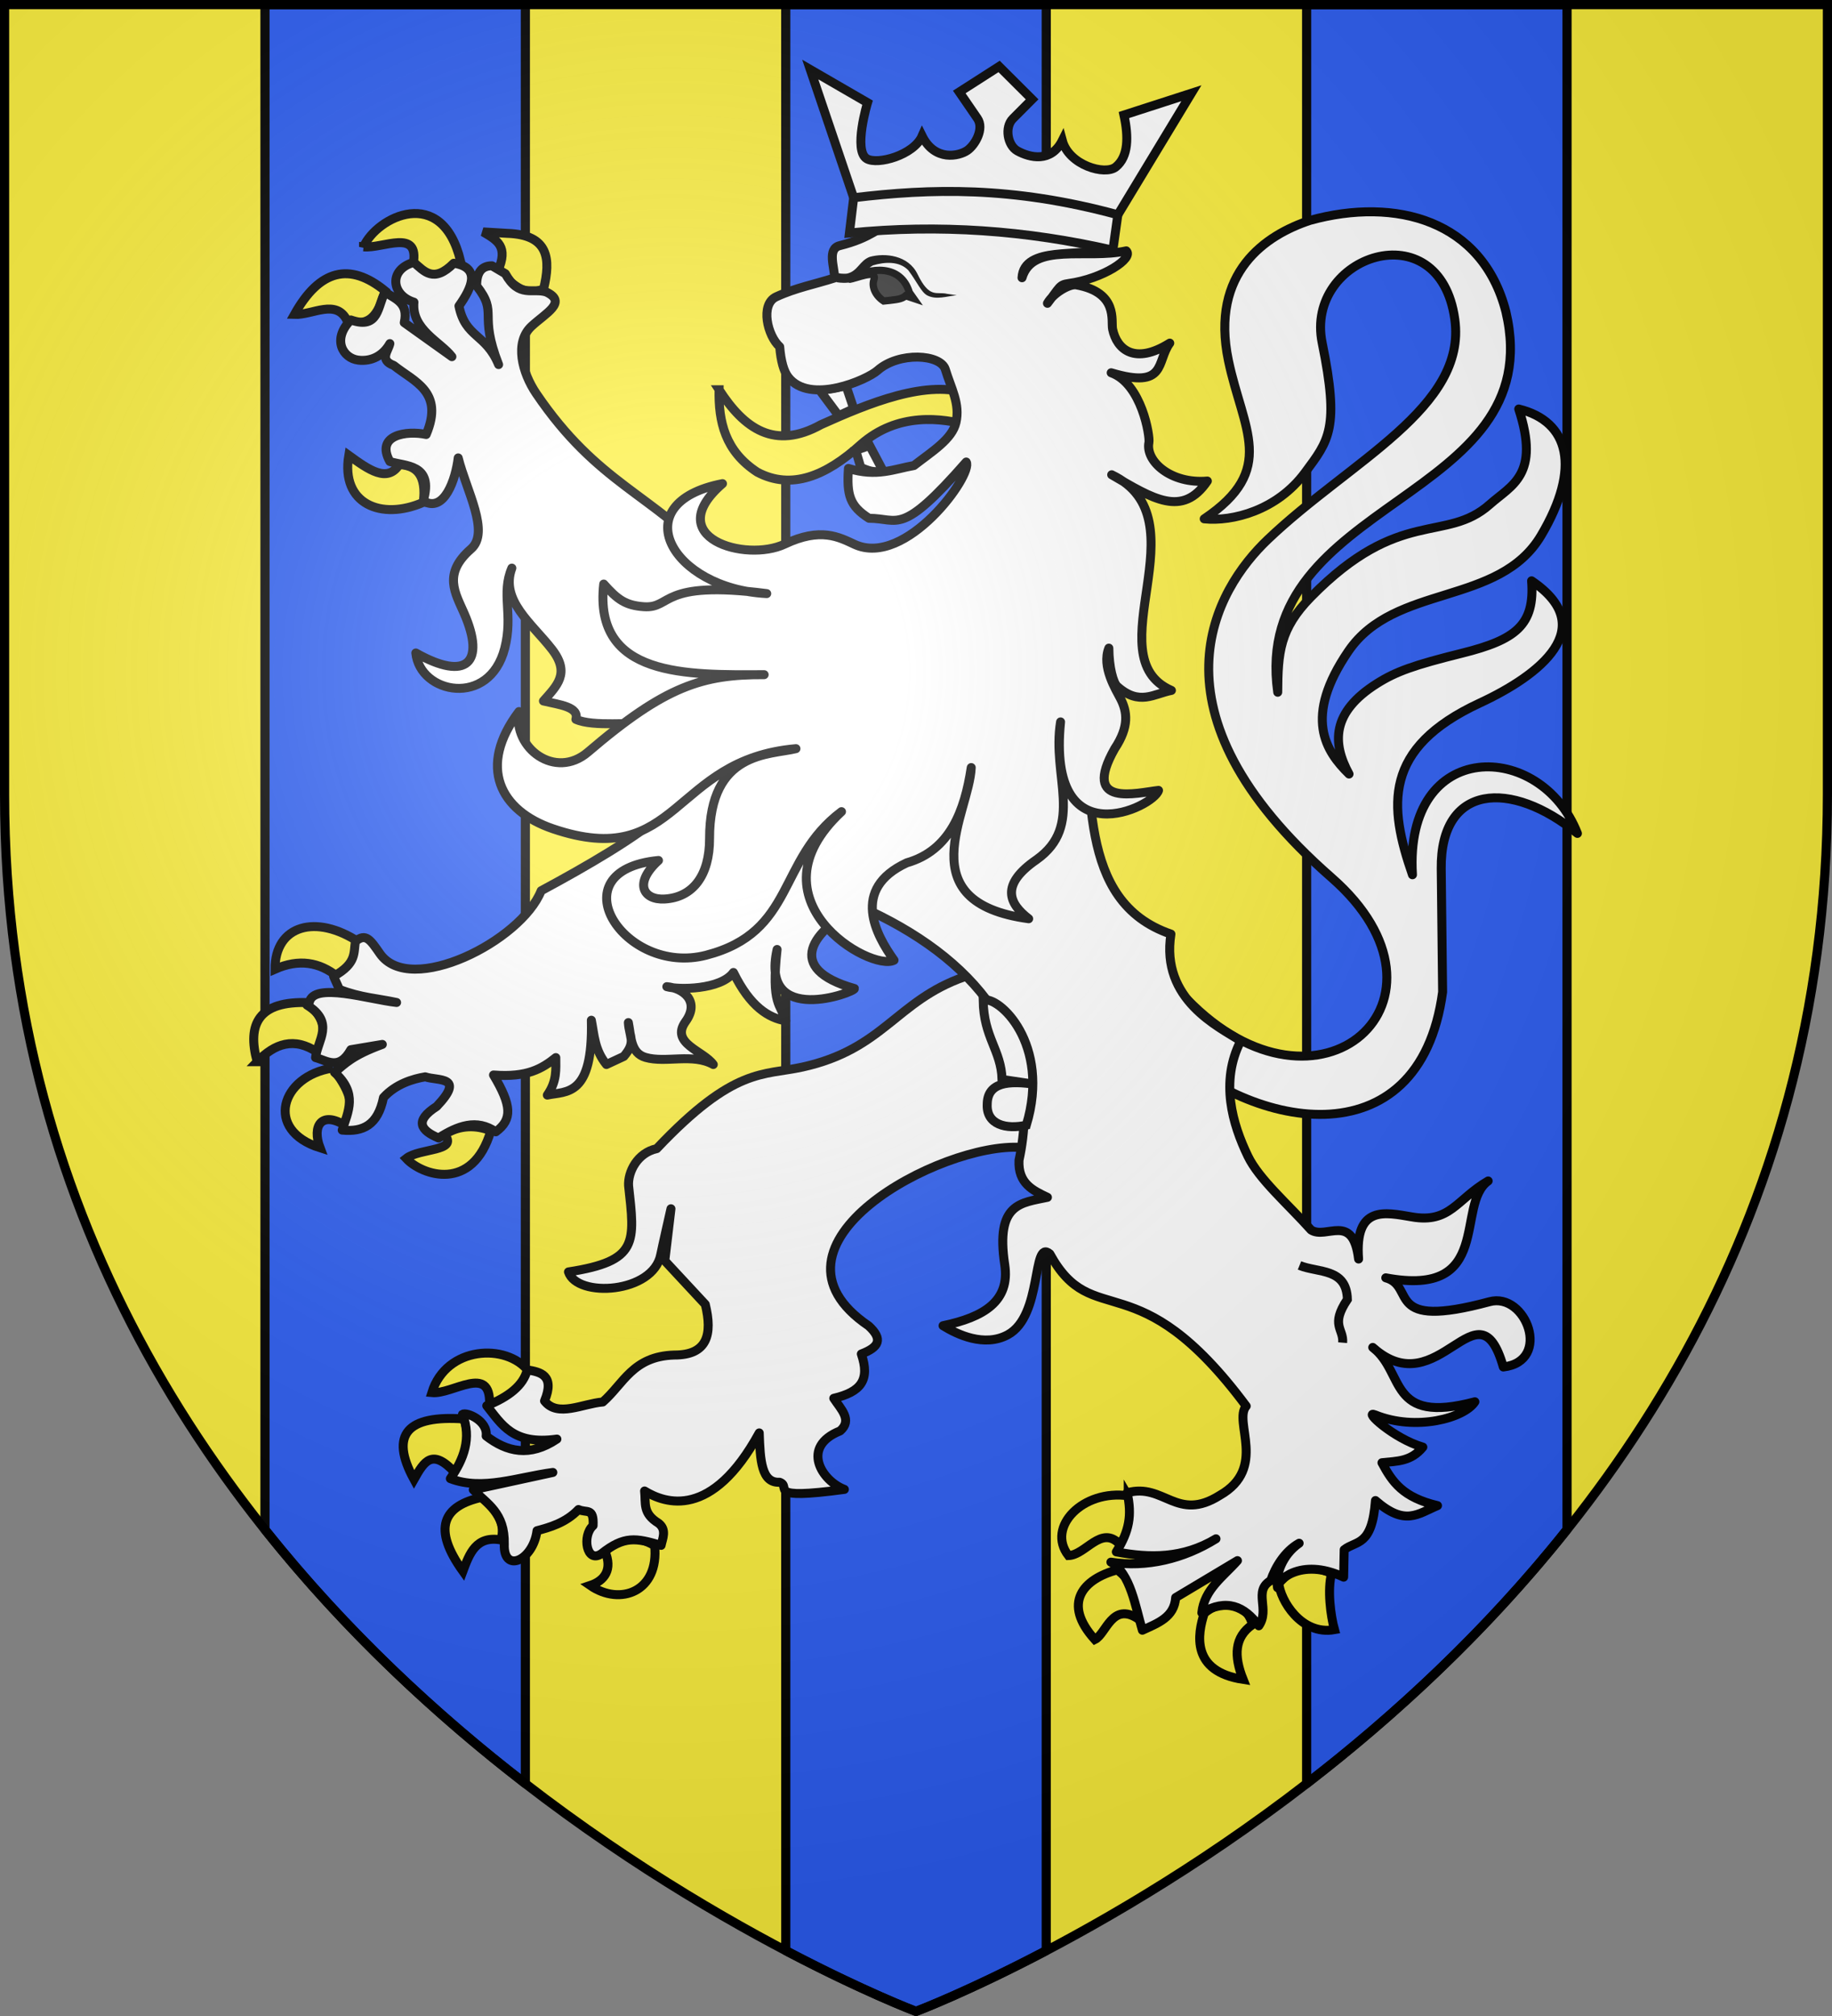
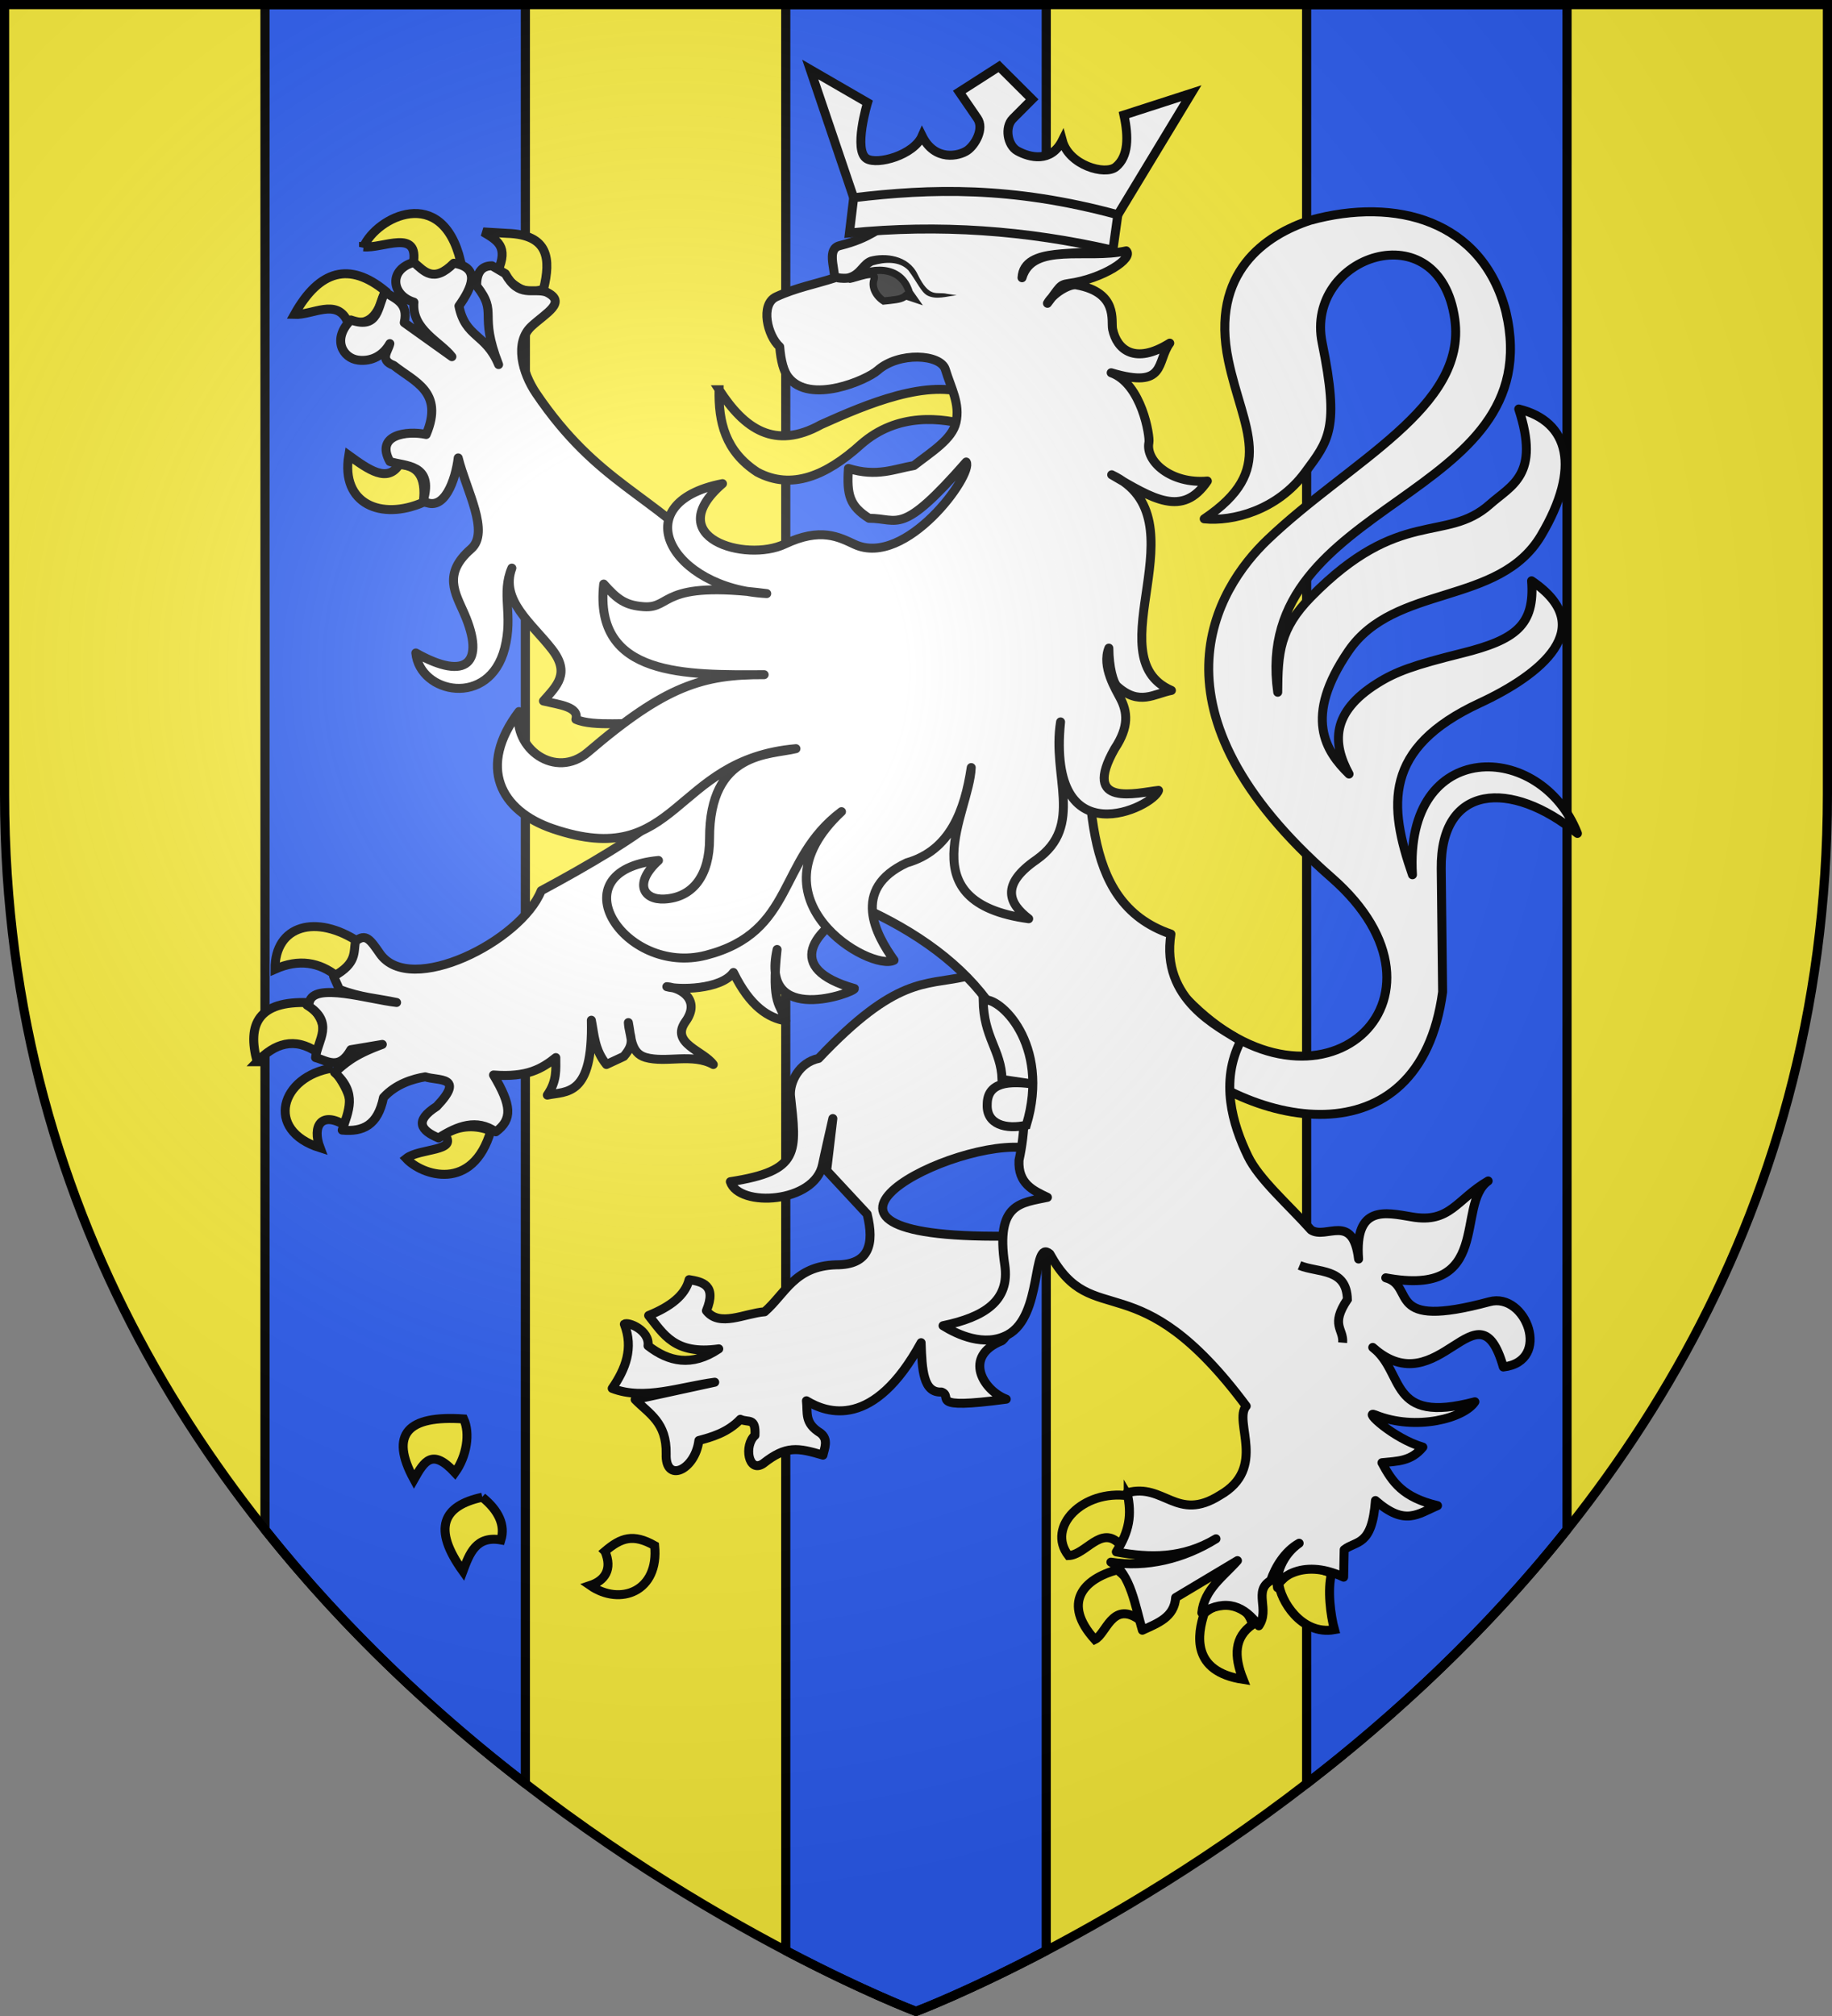
<svg xmlns="http://www.w3.org/2000/svg" xmlns:xlink="http://www.w3.org/1999/xlink" width="600" height="660" version="1.0">
  <rect width="100%" height="100%" fill="#808080" stroke="none" />
  <defs>
    <g id="d">
      <path id="c" d="M0 0v1h.5z" transform="rotate(18 3.157 -.5)" />
      <use xlink:href="#c" width="810" height="540" transform="scale(-1 1)" />
    </g>
    <g id="e">
      <use xlink:href="#d" width="810" height="540" transform="rotate(72)" />
      <use xlink:href="#d" width="810" height="540" transform="rotate(144)" />
    </g>
    <g id="g">
-       <path id="f" d="M0 0v1h.5z" transform="rotate(18 3.157 -.5)" />
      <use xlink:href="#f" width="810" height="540" transform="scale(-1 1)" />
    </g>
    <g id="h">
      <use xlink:href="#g" width="810" height="540" transform="rotate(72)" />
      <use xlink:href="#g" width="810" height="540" transform="rotate(144)" />
    </g>
    <path id="i" d="M-298.5-298.5h597V-40C298.5 246.31 0 358.5 0 358.5S-298.5 246.31-298.5-40z" />
    <path id="b" d="M2.922 27.673c0-5.952 2.317-9.844 5.579-11.013 1.448-.519 3.307-.273 5.018 1.447 2.119 2.129 2.736 7.993-3.483 9.121.658-.956.619-3.081-.714-3.787-.99-.524-2.113-.253-2.676.123-.824.552-1.729 2.106-1.679 4.108z" />
    <radialGradient id="j" cx="-80" cy="-80" r="405" gradientUnits="userSpaceOnUse">
      <stop offset="0" style="stop-color:#fff;stop-opacity:.31" />
      <stop offset=".19" style="stop-color:#fff;stop-opacity:.25" />
      <stop offset=".6" style="stop-color:#6b6b6b;stop-opacity:.125" />
      <stop offset="1" style="stop-color:#000;stop-opacity:.125" />
    </radialGradient>
  </defs>
  <g transform="translate(300 300)">
    <use xlink:href="#i" width="600" height="660" style="fill:#fcef3c" />
    <path d="M86.781 1.5v499.25c26.565 33.35 56.463 60.912 85.282 83.156V1.5zm170.563 0v637.094C283.096 652.128 300 658.5 300 658.5s16.904-6.372 42.656-19.906V1.5zm170.594 0v582.406c28.818-22.244 58.716-49.806 85.28-83.156V1.5z" style="opacity:1;fill:#2b5df2;fill-opacity:1;fill-rule:nonzero;stroke:#000;stroke-width:3;stroke-linecap:butt;stroke-linejoin:round;stroke-miterlimit:4;stroke-dasharray:none;stroke-dashoffset:0;stroke-opacity:1" transform="translate(-300 -300)" />
  </g>
  <path d="M86.785 31.048c43.387 44.8 92.96.12 47.406-39.735-62.455-54.642-37.785-94.564-20.925-110.644 27.089-25.834 65.293-43.184 61.303-72.1-4.962-35.956-49.282-20.871-43.436 7.693 5.753 28.11 2.163 31.928-5.607 42.436-9.202 12.445-23.792 16.106-33.034 15.162 24.032-16.163 12.678-29.182 7.934-51.815-6.06-28.915 12.266-41.162 26.753-45.91 28.063-7.721 56.448-.013 64.122 29.922 14.661 62.344-83.75 60.866-74.729 124.572.064-12.993.655-20.763 10.869-31.176 29.134-29.703 44.11-17.46 58.603-30.342 7.086-6.3 16.547-9.56 9.463-31.214 16.552 4.047 20.47 19.247 7.344 41.383-13.8 23.273-47.954 15.704-63.104 37.86-14.847 21.711-7.475 32.79.182 40.26-5.495-10.08-5.817-20.189 9.126-29.615 6.271-3.956 12.118-6.029 27.827-9.934 17.699-4.399 23.948-9.234 22.833-23.705 22.595 15.29 2.748 30.868-16.963 40.012-31.834 14.767-29.847 33.772-22.056 56.222-2.788-45.012 42.107-44.14 54.029-13.538-21.846-17.791-44.919-16.173-44.606 11.566l.454 40.358c-7.537 56.043-64.018 45.81-93.994 14.83" style="fill:#fff;fill-opacity:1;stroke:#000;stroke-width:2.938;stroke-linejoin:round;stroke-miterlimit:4;stroke-dasharray:none;stroke-opacity:1" transform="translate(301.898 296)" />
  <path d="M-66.396-168.408c-.204 10.437 1.941 20.105 12.553 27.004 11.126 5.9 22.47 1.234 33.887-9.087 12.067-10.616 26.583-8.753 35.75-6.121 1.508-4.909-.344-6.904.067-10.191-13.702-5.417-33.651 2.99-48.838 9.813-15.205 8.45-25.171 1.37-33.419-11.418z" style="fill:#fcef3c;fill-opacity:1;stroke:#000;stroke-width:2.938;stroke-miterlimit:4;stroke-dasharray:none;stroke-opacity:1" transform="translate(301.898 296)" />
  <g style="fill:#fcef3c;stroke:#000;stroke-width:2.954;stroke-opacity:1">
-     <path d="M862.664 472.577c-7.188-9.211-27.082-8.293-31.832 7.086 6.816.68 19.456-9.608 19.006 3.82 8.305-.468 10.708-4.693 12.826-10.906z" style="fill:#fcef3c;fill-opacity:1;stroke:#000;stroke-width:2.954;stroke-linejoin:miter;stroke-miterlimit:4;stroke-dasharray:none;stroke-opacity:1" transform="matrix(.994 0 0 .995 -684.414 -21.35)" />
    <path d="M838.453 505.987c-7.478-8.031-10.06-3.885-13.504 2.243-8.187-14.961-2.04-21.175 16.37-19.903 2.197 4.713 1.025 12.246-2.866 17.66zM847.459 514.084c-13.091 2.806-16.482 10.313-6.395 24.351 2.187-5.864 4.356-11.75 12.534-10.302 1.483-4.79-.707-9.68-6.14-14.05zM887.874 531.88c2.56 5.972-.09 9.655-4.86 11.238 9.901 6.854 22.754 1.966 21.23-13.112-7.109-4.021-11.075-2.607-16.37 1.873z" style="fill:#fcef3c;fill-opacity:1;stroke:#000;stroke-width:2.954;stroke-miterlimit:4;stroke-dasharray:none;stroke-opacity:1" transform="matrix(.994 0 0 .995 -684.414 -21.35)" />
  </g>
-   <path d="M13.915 23.804C-8.487 31.675-12.441 47.467-39.1 53.341c-12.898 2.841-22.284-.19-47.714 26.703-6.406 1.383-9.454 7.675-9.22 12.098 2.03 18.599 3.395 24.703-19.685 28.26 2.812 8.581 27.754 7.074 30.222-5.671.386-1.992 3.346-15.005 3.346-15.005l-2.02 17.028 13.262 14.27c2.41 9.845.71 16.63-10.162 16.59-13.604.403-16.606 9.438-23.415 15.375-6.536.508-14.842 5.145-19.07-.343 3.506-8.496-1.433-9.482-5.67-10.177-1.262 5.15-6.169 8.87-13.254 11.734 4.836 6.01 8.507 12.998 22.973 10.924-8.894 5.997-16.426 4.215-23.17-1.009.641-5.02-6.492-7.98-7.755-7.083 3.056 7.905.416 14.65-3.976 21.04 10.547 4.049 22.274-.542 33.576-2.024l-26.066 5.665c4.477 4.603 10.385 7.459 10.162 17.802-.358 9.743 9.465 5.419 10.717-4.395 3.942-1.054 9.39-2.512 13.581-6.934 2.68 1.235 5.084-.748 4.786 5.26-3.7 3.237-2.17 12.564 2.733 9.203 7.473-5.904 11.243-5.174 19.545-2.73.428-2.157 1.94-5.076-.818-7.234-5.382-3.292-4.122-6.527-4.598-10.568 6.773 4.123 21.985 9.446 37.552-19.016.298 9.003.723 16.482 6.68 16.155 4.166 1.492-5.249 5.9 21.208 2.338-7.41-2.772-14.431-13.959-1.388-19.152 4.095-3.556.236-7.113-2.087-10.67 8.858-2.092 11.946-5.946 9.024-14.511 5.83-2.23 7.161-4.817 2.397-9.203C-56.473 111.55 6.32 77.907 32.47 79.64l22.09-12.947L40.422 22.59z" style="fill:#fff;fill-opacity:1;stroke:#000;stroke-width:2.938;stroke-linejoin:round;stroke-miterlimit:4;stroke-dasharray:none;stroke-opacity:1" transform="translate(301.898 296)" />
+   <path d="M13.915 23.804c-12.898 2.841-22.284-.19-47.714 26.703-6.406 1.383-9.454 7.675-9.22 12.098 2.03 18.599 3.395 24.703-19.685 28.26 2.812 8.581 27.754 7.074 30.222-5.671.386-1.992 3.346-15.005 3.346-15.005l-2.02 17.028 13.262 14.27c2.41 9.845.71 16.63-10.162 16.59-13.604.403-16.606 9.438-23.415 15.375-6.536.508-14.842 5.145-19.07-.343 3.506-8.496-1.433-9.482-5.67-10.177-1.262 5.15-6.169 8.87-13.254 11.734 4.836 6.01 8.507 12.998 22.973 10.924-8.894 5.997-16.426 4.215-23.17-1.009.641-5.02-6.492-7.98-7.755-7.083 3.056 7.905.416 14.65-3.976 21.04 10.547 4.049 22.274-.542 33.576-2.024l-26.066 5.665c4.477 4.603 10.385 7.459 10.162 17.802-.358 9.743 9.465 5.419 10.717-4.395 3.942-1.054 9.39-2.512 13.581-6.934 2.68 1.235 5.084-.748 4.786 5.26-3.7 3.237-2.17 12.564 2.733 9.203 7.473-5.904 11.243-5.174 19.545-2.73.428-2.157 1.94-5.076-.818-7.234-5.382-3.292-4.122-6.527-4.598-10.568 6.773 4.123 21.985 9.446 37.552-19.016.298 9.003.723 16.482 6.68 16.155 4.166 1.492-5.249 5.9 21.208 2.338-7.41-2.772-14.431-13.959-1.388-19.152 4.095-3.556.236-7.113-2.087-10.67 8.858-2.092 11.946-5.946 9.024-14.511 5.83-2.23 7.161-4.817 2.397-9.203C-56.473 111.55 6.32 77.907 32.47 79.64l22.09-12.947L40.422 22.59z" style="fill:#fff;fill-opacity:1;stroke:#000;stroke-width:2.938;stroke-linejoin:round;stroke-miterlimit:4;stroke-dasharray:none;stroke-opacity:1" transform="translate(301.898 296)" />
  <g style="fill:#fcef3c;stroke:#000;stroke-width:2.954;stroke-opacity:1">
    <path d="M799.626 342.685c-5.852-4.625-12.566-5.83-20.464-2.342-.056-14.538 13.622-18.222 27.626-8.897-1.412 4.639-3.066 9.057-7.162 11.239zM773.28 370.783c-3.419-12.474.547-20.053 16.881-19.435 2.937 3.872 7.292 6.562 3.07 16.391-7.79-5.24-14.203-2.924-19.952 3.044zM798.09 372.89c4.946 6.322 8.193 12.644 4.35 18.967-8.001-5.031-11.16.056-8.442 7.258-18.46-5.81-12.894-23.612 4.093-26.225zM834.925 394.666c5.494-3.163 10.533-2.989 15.347-1.17-5.978 20.376-22.706 14.734-27.881 9.132 4.344-3.472 17.501-2.217 12.534-7.962z" style="fill:#fcef3c;fill-opacity:1;stroke:#000;stroke-width:2.954;stroke-miterlimit:4;stroke-dasharray:none;stroke-opacity:1" transform="matrix(.994 0 0 .995 -684.414 -21.35)" />
  </g>
  <g style="fill:#fcef3c;stroke:#000;stroke-width:2.954;stroke-opacity:1">
    <path d="M828.018 186.74c-13.82 6.043-27.245.561-24.555-15.454 6.568 4.735 12.686 9.137 16.626 3.044 5.688.234 9.047 3.454 7.93 12.41zM802.95 127.031c-3.537-7.426-11.437-1.875-17.393-2.107 8.263-14.803 18.254-17.275 29.928-7.727-2.034 6.026-3.863 12.314-12.534 9.834zM808.322 102.68c6.403.636 18.51-6.186 16.371 5.62 4.844 5.575 10.078 4.72 15.603-.937-6.06-25.406-27.664-14.525-31.974-4.683zM852.574 110.64c3.55-8.067-.098-10.077-4.86-12.877l7.93.468c13.867.447 14.36 8.545 12.022 18.264-7.023 3.063-10.621-2.492-15.092-5.854z" style="fill:#fcef3c;fill-opacity:1;stroke:#000;stroke-width:2.954;stroke-miterlimit:4;stroke-dasharray:none;stroke-opacity:1" transform="matrix(.994 0 0 .995 -684.414 -21.35)" />
  </g>
  <g style="fill:#fcef3c;stroke:#000;stroke-width:2.954;stroke-opacity:1">
    <path d="M1060.277 513.615c3.647 6.117 1 11.122-2.813 15.923-6.094-6.431-11.19 3.576-16.883 3.746-7.364-9.437 4.845-21.822 19.696-19.669zM1063.603 554.123c.897-4.801 1.242-9.466-6.907-16.156-11.329 3.055-18.268 10.955-7.418 22.947 3.764-1.828 5.655-12.549 14.324-6.79zM1085.345 552.25c7.949-6.469 14.594-1.902 15.859 3.747-5.95 4.148-6.17 10.254-3.07 18.03-17.188-2.611-15.061-14.877-12.79-21.777zM1127.295 539.138c-1.437 5.246-.349 13.895.941 18.517-11.056 1.957-17.877-9.844-18.335-15.24 4.608-5.116 8.694-6.899 17.394-3.277z" style="fill:#fcef3c;fill-opacity:1;stroke:#000;stroke-width:2.954;stroke-miterlimit:4;stroke-dasharray:none;stroke-opacity:1" transform="matrix(.994 0 0 .995 -684.414 -21.35)" />
  </g>
  <path d="M-166.373-210.113c-8.384 2.38-7.33 10.792.043 13.045-.854 8.984 8.763 13.001 12.434 17.84l-15.606-11.144c1.491-6.611-3.027-7.727-6.258-10.012-2.553 4.39-1.814 12.433-11.242 9.128-6.282 6.35-2.594 12.556 2.473 13.16 4.386.524 8.127-1.54 10.314-5.412-.556 2.511-3.534 5.337 1.275 7.146 6.693 5.369 16.558 8.564 10.623 22.607-6.272-1.34-16.763.053-11.898 8.845 4.897 1.635 14.523.643 10.932 12.877 6.891 4.19 10.643-7.171 11.45-14.054 2.701 10.793 10.492 24.318 4.195 29.798-9.358 8.144-5.12 14.469-2.202 21.192 6.947 16.003.859 22.295-15.872 12.865 1.306 13.346 24.066 18.01 29.108-1.519 2.868-11.105-1.279-17.86 2.343-26.264-3.92 10.54 6.673 18.207 13.162 26.628 6.04 7.838 1.6 11.854-2.82 16.876 5.195 1.245 11.771 1.864 10.624 6.014 5.837 2.584 18.12.721 24.024 1.678l4.687 29.18c-9.266 7.963-24.706 16.978-40.078 25.252-6.575 16.529-42.934 34.735-52.793 20.602-3.124-4.478-4.616-6.863-8.002-4.044-.755 3.647.623 7.097-7.185 11.462l1.893 4.281c6.939 2.696 12.535 2.938 18.736 4.28-9.045-.98-27.236-6.83-28.596-.014l-.763.864c9.237 5.722 3.45 11.472 2.82 17.194 3.853 1.04 7.697 4.296 11.55-2.583l10.314-1.733c-9.808 3.578-12.225 6.316-15.645 9.163 7.68 6.817 4.443 12.809 2.511 18.892 6.765.644 11.665-1.555 13.516-10.66 4.061-4.456 9.619-6.105 13.68-6.782 4.21 1.414 13.268-.33 3.747 9.694-7.412 4.742-5.236 7.867.618 10.33 6.248-3.994 12.488-6.341 18.736-2.016 5.527-4.07 5.196-8.646-.744-18.61 10.99.874 15.925-2.098 20.406-5.695-.009 3.888.434 7.654-2.781 12.276 6.238-1.313 15.036.643 14.42-24.51.957 4.833 1.02 9.665 4.934 14.498l5.698-2.651c4.152-4.864 1.78-6.212 1.487-11.076.907 4.513.678 9.982 5.64 11.405 6.688 1.918 15.412-1.437 22.174 2.322-3.18-4.48-14.223-6.914-9.078-14.056 4.825-6.697-.867-10.98-6.136-11.426 3.624 1.073 17.652 1.09 21.81-4.647 5.519 11.304 11.604 14.897 17.123 15.836-1.55-5.59-4.864-4.829-2.82-23.365-5.71 25.534 25.637 13.978 25.34 12.787-23.324-6.6-13.751-19.09 1.624-26.994 37.64 16.613 60.677 44.08 52.266 83.246-.346 7.552 4.484 9.81 9.31 12.1-8.596 1.881-17.058 1.778-13.984 22.076 1.807 11.931-6.888 17.178-20.204 19.953 4.636 2.889 13.544 7.093 21.18 2.975 11.57-6.238 7.83-31.502 13.78-26.502 14.253 26.049 28.46 1.618 64.33 49.849-4.344 5.007 7.063 20.293-8.663 29.223-14.107 8.88-18.22-4.168-30.325-.85 1.609 7.364.715 12.527-3.554 19.353 10.886 2.048 21.756 2.236 32.642-4.281-10.691 6.637-22.805 9.466-34.419 7.642 6.468 3.644 8.051 14.76 10.314 22.288 4.983-2.32 10.458-4.2 10.894-10.684l20.242-12.1c-4.596 5.235-10.872 9.367-11.666 17.088 8.089-4.748 13.953-2.162 18.658 4.246 3.757-5.353-1.942-11.37 3.903-14.81 1.413-4.22 4.517-9.548 9.309-12.22-5.505 3.798-7.816 10.41-7.083 14.538-.636-1.992 7.4-10.13 21.658-3.437l.181-8.978c3.926-3.12 9.119-.898 10.237-16.097 9.72 8.47 13.84 4.368 20.32 1.663-11.34-2.692-14.783-7.655-18.19-14.046 5.036-.54 9.505-.366 13.395-5.106-9.77-2.86-19.734-12.227-15.64-10.566 13.446 5.453 29.306 1.022 32.68-4.281-28.664 7.608-22.733-9.591-33.453-17.796 21.674 19.38 34.453-22.658 42.763 6.404 16.017-1.855 7.466-24.605-4.52-21.369-34.864 9.413-23.926-5.073-33.974-7.819 35.443 6.644 22.662-24.028 33.531-31.711-10.412 6.071-12.453 13.966-25.052 11.758-8.537-1.425-18.738-4.026-17.384 13.798-1.854-15.406-10.6-6.267-15.568-9.517-7.578-8.483-17.035-16.583-20.69-24.176-5.048-10.485-9.168-24.346-2.345-37.72-7.2-4.65-26.259-13.469-22.857-34.97C50.317-.91 56.4-38.396 52.56-69.237L-67.828-112.15c-20.363-22.271-38.277-25.27-58.447-55.015-4.614-6.805-7.25-16.738-1.54-22.028 4.698-4.352 11.792-7.854 4.862-11.191-4.481-1.478-8.962 2.079-13.443-6.014l-4.366-2.583c-3.266-.005-5.086 2.01-5.021 6.58 7.193 9.211.476 8.639 7.185 25.756-4.253-10.262-10.868-8.7-12.994-19.175 4.198-5.91 7.32-12.591-1.686-14.01-6.635 6.638-9.673 2.643-13.095-.283z" style="fill:#fff;fill-opacity:1;stroke:#000;stroke-width:2.938;stroke-linejoin:round;stroke-miterlimit:4;stroke-dasharray:none;stroke-opacity:1" transform="translate(301.898 296)" />
  <path d="M20.1 31.437c.15 12.268 5.892 16.272 6.185 25.95L37.49 59.06c-9.199-1.433-15.993-.686-16.065 6.419-.35 6.716 6.188 8.368 12.812 6.878C42.32 45.67 25.112 29.869 20.1 31.437z" style="fill:#fff;fill-opacity:1;stroke:#000;stroke-width:2.938;stroke-miterlimit:4;stroke-dasharray:none;stroke-opacity:1" transform="translate(301.898 296)" />
  <path d="M123.7 118.28c6.142 2.491 15.436.783 15.684 11.126-5.673 8.5-1.171 9.544-1.547 14.162" style="opacity:.98;fill:none;fill-opacity:1;stroke:#000;stroke-width:2.938;stroke-miterlimit:4;stroke-dasharray:none;stroke-opacity:1" transform="translate(301.898 296)" />
-   <path d="m-12.422-141.335-4.67-8.82-4.55 1.574 1.645 5.621c4.257 1.84 3.973 1.093 7.575 1.625zM-33.356-168.113l8.556-1.557 2.515 7.484-4.952 2.272z" style="fill:#fff;fill-opacity:1;stroke:#000;stroke-width:2.938;stroke-miterlimit:4;stroke-dasharray:none;stroke-opacity:1" transform="translate(301.898 296)" />
  <path d="M7.71-175.06c-1.527-5-15.18-5.861-22.192.335-3.52 3.111-22.196 11.318-29.266 2.182-1.479-1.91-2.405-5.266-2.791-9.941-3.998-3.534-6.482-13.873-1.148-16.346 6.325-2.933 12.757-4.123 19.135-6.185-.051-3.537-2.483-9.522 1.666-10.566 10.483-2.639 11.845-5.605 19.44-8.763 3.599-1.496 12.495-3.156 22.084-2.09 12.872 2.416 38.401 4.149 43.944 11.802-6.085 3.106-25.194-1.133-25.756 9.56 3.499-11.751 21.195-5.903 34.13-8.802 2.584 2.374-7.58 9.157-18.891 10.69-3.06.415-2.838 1.18-6.914 6.481 1.825-3.293 7.192-6.438 9.476-6.028 13.812 2.48 11.298 11.796 11.866 14.506 1.41 6.72 7.308 11.737 18.72 4.556-4.473 6.074-.904 15.177-19.187 9.707 10.024 3.583 12.748 20.855 12.36 22.82-1.218 6.15 7.232 13.682 19.135 12.629-8.149 12.017-17.825 5.824-31.332-2.06 30.303 14.433-5.848 59.562 19.563 70.602-5.77 1.103-10.506 5.13-17.748-1.317-1.311-1.167-2.705-6.22-2.743-12.528-2.438 6.092 2.288 13.545 3.816 16.508 2.192 4.252 2.945 9.124-1.897 16.408C52.108-31.373 70.6-36.5 77.53-37.241c-1.474 5.397-36.576 22.532-32.08-22.421-2.935 17.694 7.875 33.948-7.873 45.1-12.023 8.284-8.955 14.427-2.572 19.34C-4.687-.627 15.626-29.984 16.19-44.715 14.055-30.625 9.28-17.587-4.914-13.53c-18.553 8.61-9.971 23.728-4.176 31.886-7.614 3.907-48.225-19.727-17.21-48.638-21.172 15.902-14.96 39.41-44.37 47.01-26.801 6.924-49.276-27.746-15.57-31.031-8.239 7.506-4.93 12.998 1.97 12.628 9.324-.5 14.786-7.769 14.762-19.795-.055-28.758 19.735-27.324 28.293-29.43-40.787 3.515-38.27 40.255-79.578 26.232-17.417-5.913-24.735-20.4-11.136-38.377-2.04 11.92 11.861 22.452 22.608 13.259 25.414-21.739 37.58-25.423 57.694-25.338-25.19.106-55.935.95-52.55-29.67 4.545 5.145 7.203 6.993 13.111 7.418 9.45.682 4.905-8.85 40.283-4.293-31.244-1.565-47.002-29.638-14.492-35.999-20.418 17.637 7.57 25.863 20.384 19.795 11.83-5.602 17.826-2.247 22.85.077 16.834 7.786 39.034-22.964 36.589-26.945-21.514 24.54-21.95 18.41-31.833 18.419-6.32-4.013-7.334-7.606-6.743-16.324 9.307 2.906 15.058.156 21.45-.943 5.91-4.605 12.514-8.599 13.77-14.105 1.4-6.139-1.557-11.059-3.482-17.365z" style="fill:#fff;fill-opacity:1;stroke:#000;stroke-width:2.938;stroke-linejoin:round;stroke-miterlimit:4;stroke-dasharray:none;stroke-opacity:1" transform="translate(301.898 296)" />
  <path d="M-23.86-204.568c7.051-4.12 17.023-4.916 19.78 4.311l1.36 1.933-2.547-.855c-1.385 1.214-3.363 1.25-5.143 1.504l-2.076.217c-2.67-1.73-3.974-4.664-3.213-6.892 1.317-3.857-6.113-.279-8.16-.218z" style="fill:#313131;stroke:#000;stroke-width:2.387;stroke-opacity:1" transform="translate(301.898 296)" />
  <path d="m64.207-225.688 24.085-39.788-22.089 7.134c1.55 7.176 1.5 13.62-2.66 17-3.51 2.852-15.357-.559-17.525-8.643-3.686 7.356-10.682 5.614-14.705 3.393-3.235-1.786-4.274-7.757-1.501-10.54l6.314-6.338-10.806-10.772-13.047 8.359 5.93 8.635c2.325 3.387-.712 8.707-3.293 10.496-2.692 1.864-10.627 3.718-14.805-4.728-2.739 6.267-14.56 9.542-18.115 7.454-4.52-2.656.239-18.359.239-18.359l-18.758-10.853 14.216 41.971" style="fill:#fff;fill-opacity:1;stroke:#000;stroke-width:2.938;stroke-opacity:1" transform="translate(301.898 296)" />
  <path d="m-22.313-231.267-1.392 11.55c29.348-2.952 58.084-.853 86.287 5.63l1.625-11.6c-34.711-9.445-61.463-8.592-86.52-5.58z" style="fill:#fff;fill-opacity:1;stroke:#000;stroke-width:2.938;stroke-miterlimit:4;stroke-dasharray:none;stroke-opacity:1" transform="translate(301.898 296)" />
  <path d="M-17.062-211.899c-3.371 1.279-3.877 4.649-7.396 5.472-1.516.165-2.89-.125-2.89-.125l-.59 2.922s1.744.379 3.791.156c4.146.04 5.087-4.008 8.172-5.658 3.844-1.152 8.613-1.449 11.56 1.616 2.95 3.932 4.242 7.242 6.267 8.265 2.953 1.491 6.38.225 9.57-.1l-3.16-.455c-3.472-.815-5.71 1.682-9.673-6.474-3.01-6.194-10.656-7.007-15.651-5.619" style="fill:#000;fill-opacity:1;stroke:none;stroke-width:3;stroke-linecap:round;stroke-linejoin:round;stroke-miterlimit:4;stroke-dasharray:none;stroke-opacity:1" transform="translate(301.898 296)" />
  <use xlink:href="#i" width="600" height="660" style="fill:url(#j)" transform="translate(300 300)" />
  <use xlink:href="#i" width="600" height="660" style="fill:none;stroke:#000;stroke-width:3" transform="translate(300 300)" />
</svg>